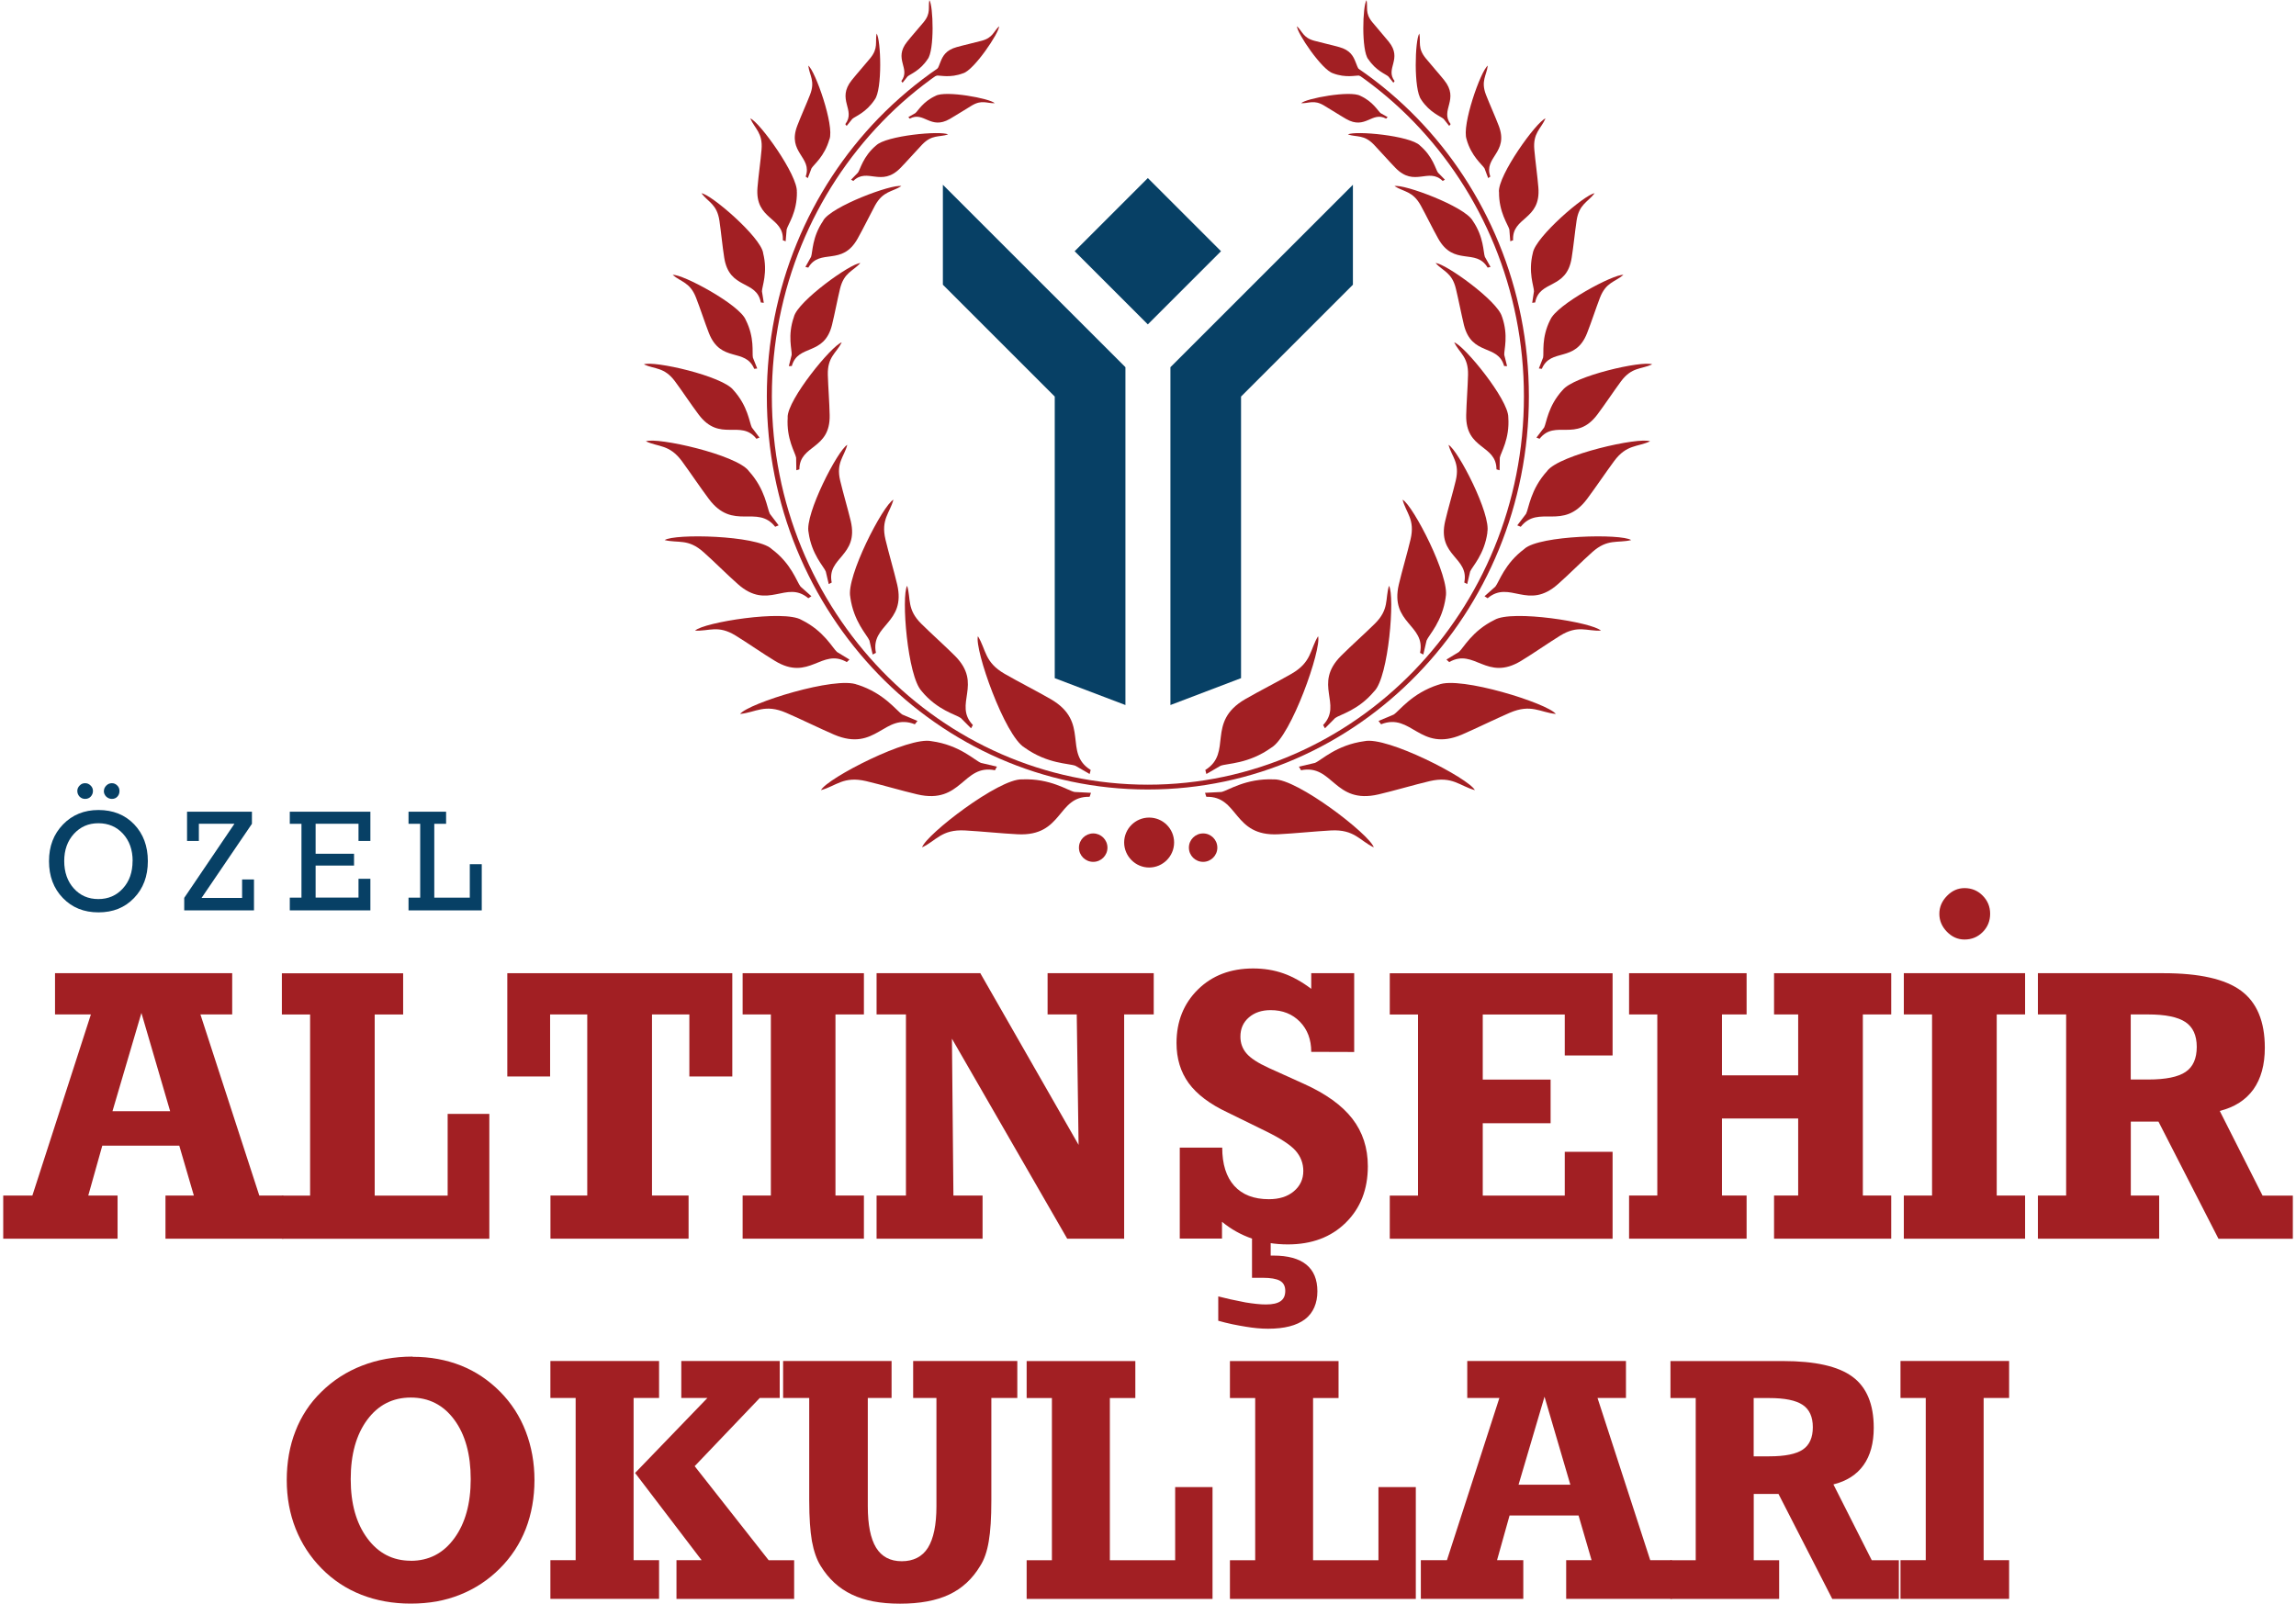
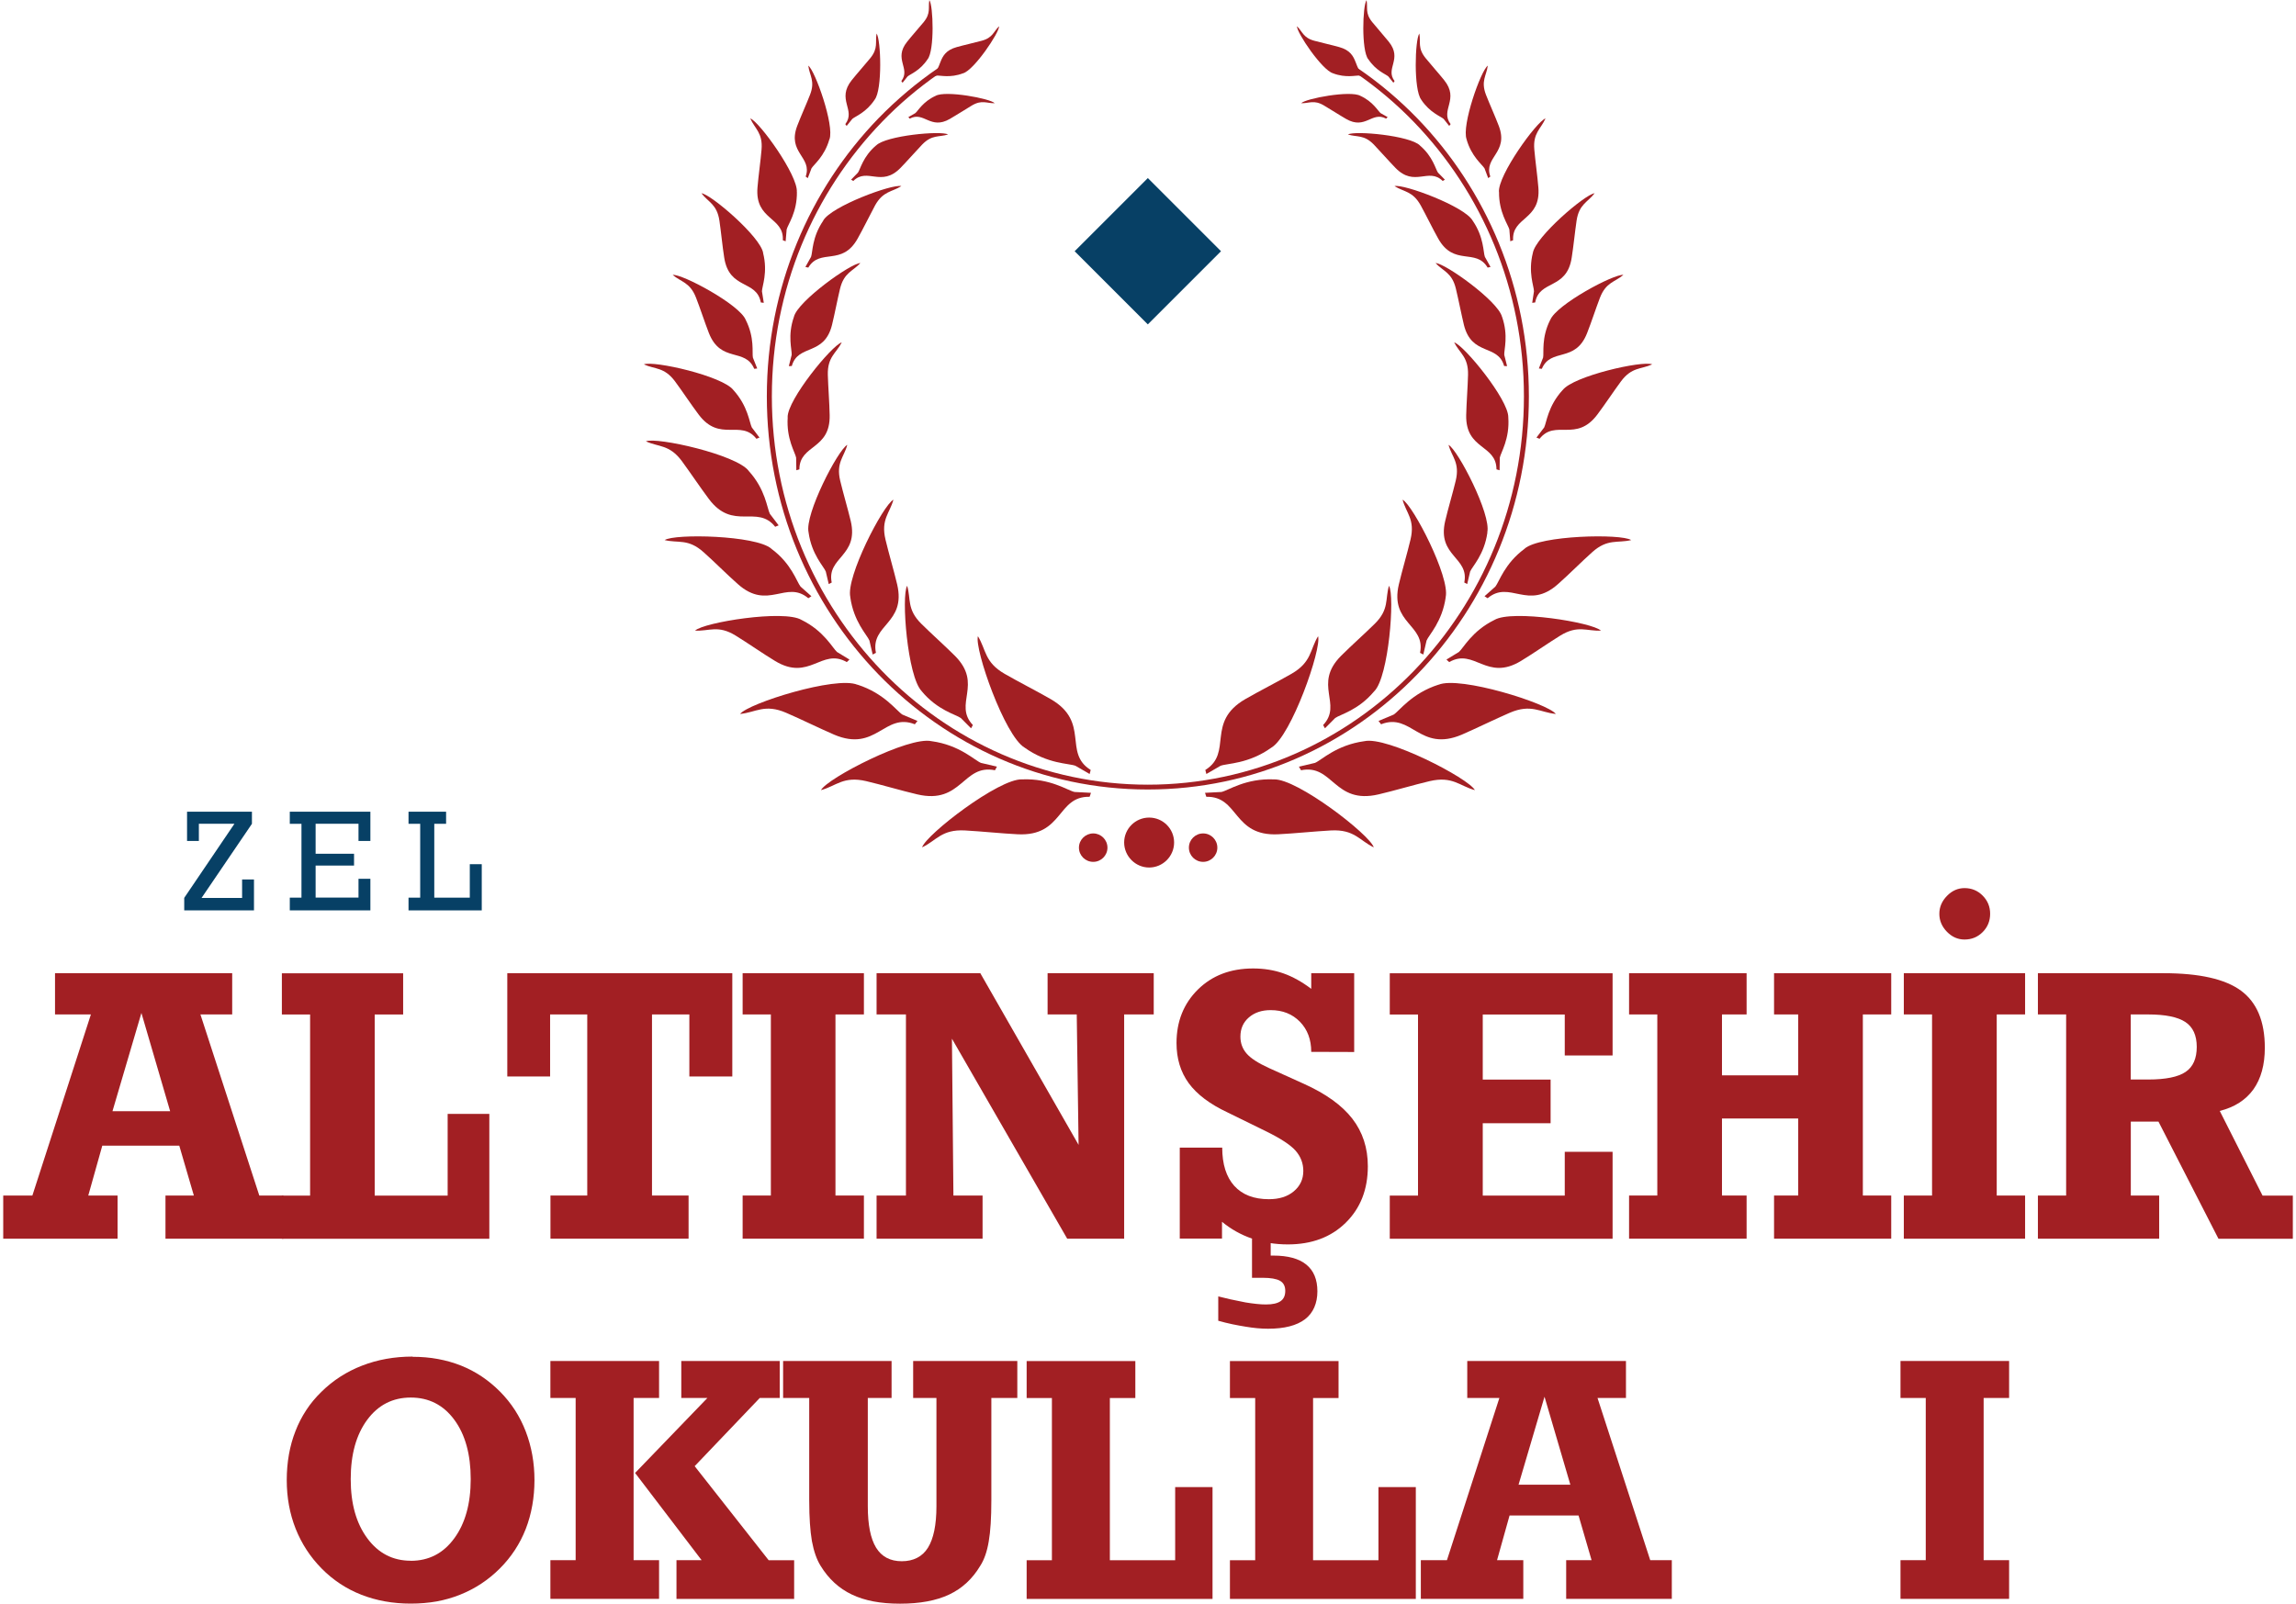
<svg xmlns="http://www.w3.org/2000/svg" viewBox="0 0 323.58 226.72" width="229" height="160">
-   <path d="m13.46 114.51c2.06 0 3.74.67 5.04 2.02 1.29 1.35 1.94 3.08 1.94 5.21s-.65 3.86-1.95 5.21c-1.3 1.36-2.97 2.03-5.03 2.03s-3.73-.68-5.03-2.03c-1.31-1.35-1.96-3.09-1.96-5.21s.66-3.82 1.98-5.19c1.32-1.36 2.99-2.04 5.01-2.04zm4.83 7.21c0-1.57-.45-2.85-1.36-3.85-.9-.99-2.07-1.49-3.48-1.49s-2.54.5-3.46 1.5c-.91 1-1.37 2.28-1.37 3.84s.45 2.88 1.36 3.88c.9 1 2.05 1.5 3.46 1.5s2.56-.5 3.47-1.5c.92-1.01 1.37-2.3 1.37-3.88zm-7.82-9.9c0-.29.11-.55.33-.77.22-.23.47-.33.77-.33s.55.1.77.32c.23.21.34.48.34.78s-.11.58-.32.8-.47.32-.79.32-.56-.11-.78-.32c-.21-.23-.32-.49-.32-.8zm3.76 0c0-.29.12-.55.34-.77.23-.23.49-.33.79-.33.28 0 .53.1.75.32.22.21.32.48.32.78 0 .32-.1.59-.3.8-.2.22-.46.32-.77.32s-.57-.11-.8-.32c-.22-.22-.34-.48-.34-.8z" fill="#074065" />
  <path d="m25.58 128.69v-1.76s7.1-10.48 7.1-10.48h-5.03v2.44h-1.67v-4.14h9.17v1.71l-7.12 10.48h5.73v-2.61h1.68v4.37h-9.87z" fill="#074065" />
  <path d="m50.21 126.89v-2.66h1.68v4.47h-11.39v-1.8h1.65v-10.44h-1.65v-1.71h11.39v4.14h-1.68v-2.44h-6.06v4.24h5.43v1.67h-5.43v4.53z" fill="#074065" />
  <path d="m62.59 114.75v1.71h-1.67v10.44h5.02v-4.73h1.69v6.53h-10.35v-1.8h1.65v-10.44h-1.65v-1.71z" fill="#074065" />
-   <path d="m148.61 95.87v-39.81l-15.81-15.81v-14.13l25.8 25.79v47.76z" fill="#074065" />
-   <path d="m174.94 95.87v-39.81l15.81-15.81v-14.13l-25.79 25.79v47.76z" fill="#074065" />
  <path d="m154.46 28.16h14.63v14.63h-14.63z" fill="#074065" transform="matrix(.707 -.707 .707 .707 22.31 124.81)" />
  <g fill="#a21f23">
    <path d="m161.95 122.64c1.94 0 3.53-1.59 3.53-3.54s-1.58-3.52-3.53-3.52-3.53 1.59-3.53 3.52 1.59 3.54 3.53 3.54z" fill-rule="evenodd" />
    <path d="m154.05 121.84c1.11 0 2.01-.9 2.01-2.01s-.91-2.01-2.01-2.01-2.02.9-2.02 2.01.9 2.01 2.02 2.01z" fill-rule="evenodd" />
    <path d="m169.58 121.84c1.11 0 2.01-.9 2.01-2.01s-.9-2.01-2.01-2.01-2.01.9-2.01 2.01.9 2.01 2.01 2.01z" fill-rule="evenodd" />
    <path d="m191.46 9.66c3.03 2.06 5.84 4.44 8.39 7.07 9.74 10.06 15.77 23.96 15.77 39.3s-6.03 29.25-15.77 39.3c-9.75 10.06-23.21 16.28-38.09 16.28s-28.33-6.23-38.07-16.28c-9.74-10.06-15.77-23.95-15.77-39.3s6.03-29.24 15.77-39.3c2.59-2.66 5.44-5.07 8.5-7.15v.86c-2.87 2-5.55 4.26-7.99 6.79-9.62 9.94-15.57 23.66-15.57 38.81s5.96 28.88 15.57 38.82c9.61 9.92 22.9 16.07 37.57 16.07s27.97-6.15 37.58-16.07c9.62-9.94 15.57-23.66 15.57-38.82s-5.95-28.87-15.57-38.81c-2.41-2.49-5.05-4.73-7.89-6.71v-.85z" fill-rule="evenodd" />
    <path d="m144.35 105.69c3.25 2.33 6.27 2.21 7.19 2.57l2 1.16.15-.57c-3.94-2.45-.03-6.75-5.64-10.01-1.94-1.12-4.6-2.47-6.52-3.58-2.88-1.66-2.6-3.42-3.78-5.32-.51 1.83 3.79 14.1 6.6 15.75z" fill-rule="evenodd" />
    <path d="m143.99 110.18c4-.17 6.46 1.58 7.42 1.78l2.32.12-.19.56c-4.64-.1-3.71 5.63-10.18 5.3-2.24-.11-5.2-.42-7.43-.54-3.33-.18-4.04 1.44-6.07 2.39.57-1.81 10.87-9.75 14.13-9.61z" fill-rule="evenodd" />
    <path d="m129.8 97.71c2.24 2.71 4.84 3.29 5.54 3.8l1.44 1.45.26-.46c-2.81-2.97 1.49-5.75-2.54-9.79-1.4-1.4-3.35-3.14-4.74-4.52-2.08-2.06-1.45-3.5-2.01-5.38-.85 1.44.04 12.85 2.06 14.9z" fill-rule="evenodd" />
    <path d="m131.2 104.78c3.96.54 6.07 2.7 6.98 3.07l2.26.53-.28.51c-4.55-.92-4.66 4.89-10.98 3.41-2.19-.51-5.04-1.36-7.21-1.87-3.24-.76-4.24.69-6.4 1.27.88-1.68 12.44-7.65 15.63-6.92z" fill-rule="evenodd" />
    <path d="m119.71 84.4c.48 3.49 2.37 5.35 2.71 6.15l.46 1.98.46-.24c-.82-4.01 4.3-4.11 3-9.67-.45-1.91-1.2-4.44-1.65-6.34-.68-2.85.61-3.74 1.12-5.64-1.48.78-6.74 10.96-6.09 13.77z" fill-rule="evenodd" />
    <path d="m120.73 96.79c3.81 1.22 5.52 3.71 6.35 4.23l2.13.9-.37.47c-4.32-1.7-5.44 4-11.4 1.47-2.06-.89-4.74-2.21-6.78-3.09-3.05-1.32-4.29-.05-6.52.16 1.16-1.51 13.57-5.4 16.58-4.13z" fill-rule="evenodd" />
    <path d="m112.83 87.64c3.17 1.56 4.36 3.96 5.01 4.53l1.76 1.07-.38.36c-3.56-2.05-5.28 2.81-10.17-.18-1.69-1.02-3.86-2.54-5.54-3.57-2.5-1.54-3.75-.59-5.73-.7 1.21-1.17 12.58-3 15.05-1.51z" fill-rule="evenodd" />
    <path d="m108.56 77.58c2.85 2.1 3.58 4.67 4.13 5.35l1.53 1.36-.44.28c-3.13-2.64-5.69 1.82-9.97-2.01-1.49-1.31-3.35-3.19-4.82-4.49-2.19-1.97-3.59-1.25-5.51-1.72 1.4-.93 12.91-.68 15.08 1.22z" fill-rule="evenodd" />
    <path d="m113.82 75.27c.43 3.12 2.14 4.8 2.43 5.52l.42 1.78.42-.22c-.74-3.6 3.86-3.69 2.69-8.69-.41-1.72-1.08-3.98-1.49-5.7-.61-2.56.55-3.36 1-5.07-1.32.7-6.05 9.84-5.47 12.37z" fill-rule="evenodd" />
    <path d="m105.36 66.58c2.38 2.61 2.59 5.28 2.99 6.06l1.24 1.63-.49.2c-2.56-3.22-5.94.66-9.38-3.94-1.19-1.59-2.66-3.78-3.82-5.36-1.76-2.36-3.28-1.95-5.07-2.78 1.55-.64 12.79 1.88 14.53 4.18z" fill-rule="evenodd" />
    <path d="m110.87 59c-.21 3.05 1.06 4.97 1.19 5.7l.03 1.78.43-.13c.02-3.55 4.39-2.72 4.28-7.67-.03-1.71-.21-3.99-.26-5.69-.06-2.55 1.19-3.05 1.97-4.59-1.4.41-7.69 8.1-7.65 10.59z" fill-rule="evenodd" />
    <path d="m103.2 55.15c2.07 2.28 2.25 4.6 2.6 5.28l1.08 1.43-.43.17c-2.22-2.81-5.17.57-8.17-3.43-1.04-1.38-2.31-3.3-3.33-4.68-1.53-2.06-2.85-1.69-4.41-2.41 1.35-.57 11.15 1.64 12.66 3.64z" fill-rule="evenodd" />
    <path d="m104.94 45.23c1.28 2.53.87 4.63 1.01 5.32l.61 1.54-.42.05c-1.28-3.03-4.73-.77-6.41-5.06-.58-1.49-1.23-3.5-1.81-4.98-.85-2.21-2.11-2.21-3.31-3.24 1.34-.16 9.48 4.2 10.33 6.37z" fill-rule="evenodd" />
    <path d="m111.75 44.79c-.94 2.66-.26 4.69-.32 5.38l-.4 1.59.42-.02c.88-3.15 4.57-1.36 5.68-5.8.38-1.55.77-3.61 1.14-5.14.56-2.28 1.81-2.45 2.87-3.61-1.34.01-8.83 5.36-9.39 7.59z" fill-rule="evenodd" />
    <path d="m107.39 35.76c.7 2.75-.15 4.72-.16 5.42l.26 1.63-.42-.05c-.59-3.24-4.45-1.76-5.17-6.32-.25-1.57-.45-3.68-.68-5.24-.35-2.35-1.59-2.61-2.54-3.88 1.34.14 8.35 6.15 8.72 8.44z" fill-rule="evenodd" />
    <path d="m115.89 31.2c-1.6 2.33-1.48 4.46-1.72 5.11l-.8 1.43.41.09c1.67-2.81 4.77-.11 6.99-4.13.77-1.37 1.7-3.27 2.44-4.65 1.14-2.06 2.39-1.89 3.72-2.74-1.3-.33-9.92 2.87-11.05 4.88z" fill-rule="evenodd" />
    <path d="m112.17 27.14c.04 2.88-1.28 4.61-1.45 5.3l-.14 1.67-.4-.15c.19-3.34-3.97-2.8-3.58-7.46.13-1.61.44-3.74.57-5.33.21-2.39-.94-2.95-1.59-4.43 1.29.46 6.77 8.07 6.58 10.41z" fill-rule="evenodd" />
    <path d="m116.76 19.69c-.68 2.43-2.22 3.58-2.53 4.11l-.52 1.38-.3-.22c.98-2.78-2.65-3.35-1.19-7.18.51-1.34 1.29-3.06 1.8-4.37.77-1.96-.07-2.71-.24-4.13.97.7 3.72 8.47 2.99 10.42z" fill-rule="evenodd" />
    <path d="m123.35 20.57c-1.84 1.56-2.21 3.35-2.55 3.83l-.97 1 .31.18c2-1.96 3.95.95 6.68-1.85.94-.97 2.12-2.31 3.05-3.29 1.39-1.44 2.37-1.02 3.66-1.43-.99-.57-8.8.16-10.17 1.56z" fill-rule="evenodd" />
    <path d="m123.16 14.09c-1.2 1.83-2.76 2.36-3.16 2.72l-.8.99-.19-.25c1.54-2.03-1.3-3.46.92-6.23.77-.96 1.85-2.17 2.62-3.11 1.15-1.42.66-2.26.88-3.47.62.84.84 7.95-.27 9.35z" fill-rule="evenodd" />
    <path d="m130.65 8.36c-1.08 1.65-2.47 2.12-2.84 2.45l-.71.89-.17-.24c1.37-1.8-1.17-3.09.82-5.56.68-.86 1.66-1.95 2.35-2.79 1.03-1.27.59-2.02.79-3.09.55.74.75 7.12-.25 8.36z" fill-rule="evenodd" />
    <path d="m131.77 13.55c-1.8.82-2.49 2.14-2.86 2.44l-.99.57.2.21c2.01-1.09 2.9 1.64 5.67.04.96-.55 2.19-1.35 3.13-1.91 1.42-.83 2.1-.27 3.21-.31-.66-.67-6.97-1.84-8.36-1.04z" fill-rule="evenodd" />
    <path d="m135.65 10.36c-1.83.7-3.24.27-3.72.33l-1.1.3v-.29c2.18-.66.86-3.19 3.92-4.04 1.06-.3 2.48-.61 3.54-.9 1.58-.42 1.66-1.3 2.46-2.05.01.93-3.55 6.21-5.09 6.65z" fill-rule="evenodd" />
    <path d="m179.23 105.69c-3.25 2.33-6.27 2.21-7.19 2.57l-2 1.16-.15-.57c3.94-2.45.03-6.75 5.64-10.01 1.94-1.12 4.6-2.47 6.53-3.58 2.89-1.66 2.6-3.42 3.77-5.32.51 1.83-3.79 14.1-6.6 15.75z" fill-rule="evenodd" />
    <path d="m179.58 110.18c-3.99-.17-6.46 1.58-7.41 1.78l-2.32.12.18.56c4.64-.1 3.72 5.63 10.18 5.3 2.24-.11 5.2-.42 7.43-.54 3.33-.18 4.05 1.44 6.06 2.39-.57-1.81-10.86-9.75-14.13-9.61z" fill-rule="evenodd" />
    <path d="m193.77 97.71c-2.24 2.71-4.84 3.29-5.53 3.8l-1.44 1.45-.26-.46c2.81-2.97-1.49-5.75 2.54-9.79 1.4-1.4 3.35-3.14 4.75-4.52 2.09-2.06 1.45-3.5 2.02-5.38.85 1.44-.04 12.85-2.07 14.9z" fill-rule="evenodd" />
    <path d="m192.37 104.78c-3.96.54-6.08 2.7-6.98 3.07l-2.27.53.3.51c4.53-.92 4.65 4.89 10.96 3.41 2.19-.51 5.04-1.36 7.21-1.87 3.24-.76 4.24.69 6.4 1.27-.89-1.68-12.44-7.65-15.62-6.92z" fill-rule="evenodd" />
    <path d="m203.87 84.4c-.48 3.49-2.38 5.35-2.71 6.15l-.46 1.98-.46-.24c.82-4.01-4.3-4.11-3-9.67.45-1.91 1.2-4.44 1.65-6.34.68-2.85-.62-3.74-1.12-5.64 1.48.78 6.73 10.96 6.09 13.77z" fill-rule="evenodd" />
    <path d="m202.85 96.79c-3.81 1.22-5.52 3.71-6.34 4.23l-2.14.9.36.47c4.32-1.7 5.44 4 11.4 1.47 2.06-.89 4.73-2.21 6.77-3.09 3.06-1.32 4.3-.05 6.53.16-1.17-1.51-13.57-5.4-16.58-4.13z" fill-rule="evenodd" />
    <path d="m210.75 87.64c-3.18 1.56-4.36 3.96-5.02 4.53l-1.76 1.07.39.36c3.57-2.05 5.27 2.81 10.17-.18 1.69-1.02 3.86-2.54 5.53-3.57 2.51-1.54 3.76-.59 5.74-.7-1.21-1.17-12.57-3-15.05-1.51z" fill-rule="evenodd" />
    <path d="m215.01 77.58c-2.84 2.1-3.58 4.67-4.13 5.35l-1.53 1.36.44.28c3.14-2.64 5.68 1.82 9.96-2.01 1.49-1.31 3.35-3.19 4.81-4.49 2.19-1.97 3.6-1.25 5.52-1.72-1.4-.93-12.91-.68-15.07 1.22z" fill-rule="evenodd" />
    <path d="m209.76 75.27c-.43 3.12-2.13 4.8-2.44 5.52l-.42 1.78-.41-.22c.73-3.6-3.87-3.69-2.7-8.69.4-1.72 1.08-3.98 1.49-5.7.61-2.56-.55-3.36-1.02-5.07 1.33.7 6.06 9.84 5.48 12.37z" fill-rule="evenodd" />
-     <path d="m218.21 66.58c-2.38 2.61-2.59 5.28-2.99 6.06l-1.24 1.63.49.2c2.56-3.22 5.94.66 9.38-3.94 1.19-1.59 2.66-3.78 3.83-5.36 1.75-2.36 3.27-1.95 5.07-2.78-1.56-.64-12.79 1.88-14.54 4.18z" fill-rule="evenodd" />
    <path d="m212.71 59c.22 3.05-1.06 4.97-1.2 5.7l-.03 1.78-.44-.13c-.02-3.55-4.38-2.72-4.28-7.67.04-1.71.22-3.99.26-5.69.06-2.55-1.19-3.05-1.96-4.59 1.4.41 7.69 8.1 7.65 10.59z" fill-rule="evenodd" />
    <path d="m220.38 55.15c-2.08 2.28-2.26 4.6-2.6 5.28l-1.09 1.43.44.17c2.22-2.81 5.17.57 8.17-3.43 1.04-1.38 2.31-3.3 3.33-4.68 1.53-2.06 2.85-1.69 4.42-2.41-1.36-.57-11.14 1.64-12.66 3.64z" fill-rule="evenodd" />
    <path d="m218.63 45.23c-1.27 2.53-.86 4.63-1 5.32l-.6 1.54.42.05c1.27-3.03 4.73-.77 6.4-5.06.59-1.49 1.24-3.5 1.81-4.98.85-2.21 2.11-2.21 3.32-3.24-1.34-.16-9.49 4.2-10.34 6.37z" fill-rule="evenodd" />
    <path d="m211.83 44.79c.93 2.66.26 4.69.31 5.38l.4 1.59-.42-.02c-.88-3.15-4.57-1.36-5.68-5.8-.37-1.55-.77-3.61-1.14-5.14-.55-2.28-1.8-2.45-2.87-3.61 1.34.01 8.82 5.36 9.39 7.59z" fill-rule="evenodd" />
    <path d="m216.18 35.76c-.69 2.75.16 4.72.16 5.42l-.25 1.63.42-.05c.59-3.24 4.46-1.76 5.16-6.32.25-1.57.46-3.68.69-5.24.35-2.35 1.59-2.61 2.55-3.88-1.34.14-8.36 6.15-8.73 8.44z" fill-rule="evenodd" />
    <path d="m207.68 31.2c1.6 2.33 1.48 4.46 1.72 5.11l.8 1.43-.41.09c-1.67-2.81-4.77-.11-7-4.13-.77-1.37-1.69-3.27-2.45-4.65-1.14-2.06-2.37-1.89-3.71-2.74 1.3-.33 9.92 2.87 11.04 4.88z" fill-rule="evenodd" />
    <path d="m211.4 27.14c-.03 2.88 1.28 4.61 1.46 5.3l.13 1.67.4-.15c-.19-3.34 3.96-2.8 3.57-7.46-.13-1.61-.43-3.74-.57-5.33-.22-2.39.94-2.95 1.58-4.43-1.29.46-6.76 8.07-6.58 10.41z" fill-rule="evenodd" />
    <path d="m206.81 19.69c.68 2.43 2.22 3.58 2.54 4.11l.52 1.38.3-.22c-.98-2.78 2.66-3.35 1.19-7.18-.51-1.34-1.29-3.06-1.8-4.37-.76-1.96.07-2.71.25-4.13-.98.7-3.73 8.47-2.99 10.42z" fill-rule="evenodd" />
    <path d="m200.22 20.57c1.84 1.56 2.21 3.35 2.55 3.83l.98 1-.31.18c-2.01-1.96-3.96.95-6.68-1.85-.94-.97-2.12-2.31-3.05-3.29-1.4-1.44-2.38-1.02-3.66-1.43.99-.57 8.8.16 10.18 1.56z" fill-rule="evenodd" />
    <path d="m200.4 14.09c1.21 1.83 2.77 2.36 3.17 2.72l.79.99.2-.25c-1.54-2.03 1.31-3.46-.92-6.23-.77-.96-1.86-2.17-2.62-3.11-1.15-1.42-.66-2.26-.88-3.47-.62.84-.83 7.95.27 9.35z" fill-rule="evenodd" />
    <path d="m192.92 8.36c1.08 1.65 2.48 2.12 2.84 2.45l.71.89.17-.24c-1.37-1.8 1.17-3.09-.82-5.56-.69-.86-1.67-1.95-2.35-2.79-1.03-1.27-.59-2.02-.79-3.09-.56.74-.75 7.12.24 8.36z" fill-rule="evenodd" />
    <path d="m191.81 13.55c1.79.82 2.48 2.14 2.85 2.44l1 .57-.22.21c-2.01-1.09-2.9 1.64-5.66.04-.96-.55-2.18-1.35-3.14-1.91-1.41-.83-2.1-.27-3.2-.31.66-.67 6.97-1.84 8.37-1.04z" fill-rule="evenodd" />
    <path d="m187.93 10.36c1.83.7 3.25.27 3.72.33l1.1.3v-.29c-2.18-.66-.86-3.19-3.92-4.04-1.06-.3-2.49-.61-3.54-.9-1.57-.42-1.66-1.3-2.45-2.05-.02.93 3.55 6.21 5.1 6.65z" fill-rule="evenodd" />
    <path d="m0 175.11v-6.1h4.12l8.27-25.6h-5.07v-5.83h25.04v5.83h-4.49l8.32 25.6h3.41v6.1h-16.67v-6.1h4.01l-2.06-7.05h-10.88l-1.98 7.05h4.14v6.1zm15.43-18.02h8.16l-4.06-13.89-4.09 13.89z" />
    <path d="m62.81 169.01v-11.54h5.89v17.65h-29.32v-6.1h3.99v-25.6h-3.99v-5.83h17.14v5.83h-4.02v25.6h10.3z" />
    <path d="m96.86 169.01v6.1h-19.52v-6.1h5.2v-25.6h-5.25v8.77h-6.05v-14.6h31.8v14.6h-6.07v-8.77h-5.28v25.6h5.18z" />
    <path d="m104.5 175.11v-6.1h3.99v-25.6h-3.99v-5.83h17.14v5.83h-4.02v25.6h4.02v6.1z" />
    <path d="m134.08 146.82.21 22.19h4.12v6.1h-14.98v-6.1h4.15v-25.6h-4.15v-5.83h14.66l13.89 24.27-.26-18.44h-4.12v-5.83h15v5.83h-4.18v31.7h-8.05l-16.3-28.29z" />
    <path d="m166.28 175.11v-12.87h6c0 2.34.57 4.14 1.7 5.4 1.14 1.26 2.77 1.89 4.9 1.89 1.44 0 2.62-.36 3.51-1.11.89-.74 1.35-1.7 1.35-2.88 0-1.09-.37-2.05-1.1-2.88-.73-.82-2.14-1.74-4.21-2.75l-5.34-2.62c-2.55-1.19-4.4-2.59-5.55-4.17s-1.72-3.48-1.72-5.67c0-3.05 1.01-5.57 3.02-7.56 2.02-1.99 4.62-2.98 7.81-2.98 1.53 0 2.95.23 4.26.69s2.63 1.19 3.95 2.19v-2.21h6.07v11.14l-6.07-.02c0-1.74-.53-3.16-1.6-4.26-1.07-1.09-2.44-1.64-4.14-1.64-1.25 0-2.27.34-3.07 1.03s-1.2 1.59-1.2 2.72c0 .91.29 1.71.86 2.37.57.67 1.62 1.36 3.16 2.06l4.91 2.22c3.14 1.41 5.43 3.06 6.89 4.95s2.19 4.13 2.19 6.72c0 3.28-1.04 5.93-3.12 7.98s-4.81 3.07-8.19 3.07c-1.8 0-3.48-.28-5.06-.82-1.58-.55-2.99-1.34-4.24-2.38v2.38h-6zm5.44 11.57v-3.41c.46.12 1.03.26 1.7.41.68.15 1.39.29 2.15.44.51.08 1.02.16 1.53.21.51.06.97.08 1.37.08.92 0 1.6-.15 2.05-.46s.67-.79.67-1.46-.25-1.15-.75-1.43-1.32-.42-2.44-.42h-1.51v-5.52h2.64v2.38h.37c2.06 0 3.61.42 4.66 1.27s1.57 2.11 1.57 3.78-.58 3.06-1.75 3.95-2.91 1.34-5.22 1.34c-1 0-2.06-.1-3.17-.29-.56-.09-1.18-.2-1.86-.34-.67-.14-1.35-.31-2.02-.5z" />
    <path d="m220.69 169.01v-6.18h6.76v12.29h-31.49v-6.1h3.99v-25.6h-3.99v-5.83h31.49v11.62h-6.76v-5.79h-11.59v9.2h9.59v6.17h-9.59v10.23h11.59z" />
    <path d="m229.78 175.11v-6.1h3.99v-25.6h-3.99v-5.83h16.61v5.83h-3.48v8.61h10.77v-8.61h-3.41v-5.83h16.56v5.83h-4.01v25.6h4.01v6.1h-16.56v-6.1h3.41v-10.89h-10.77v10.89h3.48v6.1z" />
    <path d="m268.61 175.11v-6.1h3.99v-25.6h-3.99v-5.83h17.14v5.83h-4.01v25.6h4.01v6.1zm5.02-45.93c0-.95.36-1.79 1.08-2.53s1.55-1.1 2.48-1.1c1 0 1.86.35 2.56 1.06.7.7 1.06 1.56 1.06 2.57s-.35 1.87-1.04 2.57c-.7.71-1.56 1.07-2.58 1.07-.95 0-1.78-.37-2.49-1.1s-1.07-1.58-1.07-2.53z" />
    <path d="m300.68 169.01h4.02v6.1h-17.14v-6.1h3.99v-25.6h-3.99v-5.83h17.75c5.06 0 8.71.82 10.95 2.47s3.37 4.33 3.37 8.07c0 2.41-.54 4.37-1.61 5.88-1.08 1.5-2.66 2.52-4.76 3.05l6.05 11.97h4.28v6.1h-10.51l-8.48-16.56h-3.91v10.46zm0-25.6v9.2h2.46c2.48 0 4.25-.36 5.3-1.08 1.05-.71 1.57-1.89 1.57-3.53s-.54-2.81-1.61-3.52-2.83-1.07-5.26-1.07z" />
    <path d="m57.88 191.81c1.23 0 2.42.1 3.55.31 1.14.21 2.23.52 3.29.94 2.05.82 3.88 2.05 5.49 3.67s2.82 3.5 3.64 5.64 1.23 4.43 1.23 6.87-.41 4.79-1.23 6.9c-.82 2.1-2.04 3.97-3.66 5.59s-3.49 2.86-5.62 3.71c-1.07.43-2.17.74-3.3.95-1.13.2-2.35.31-3.68.31-2.52 0-4.85-.42-6.97-1.25s-3.99-2.06-5.61-3.7-2.84-3.52-3.68-5.63c-.84-2.12-1.26-4.41-1.26-6.89s.41-4.84 1.23-6.91c.39-1.03.9-2.01 1.51-2.95s1.33-1.8 2.15-2.6c1.64-1.62 3.56-2.86 5.75-3.71s4.57-1.28 7.14-1.28zm-.28 28.84c2.54 0 4.59-1.05 6.14-3.17 1.55-2.11 2.33-4.9 2.33-8.38s-.77-6.29-2.32-8.39c-1.54-2.09-3.6-3.14-6.15-3.14s-4.61 1.05-6.16 3.15-2.33 4.89-2.33 8.38.78 6.24 2.34 8.36 3.61 3.18 6.15 3.18z" />
    <path d="m77.33 226.03v-5.47h3.57v-22.93h-3.57v-5.23h15.36v5.23h-3.6v22.93h3.6v5.47zm17.82 0v-5.47h3.55l-9.4-12.33 10.22-10.6h-3.69v-5.23h13.91v5.23h-2.82s-9.2 9.64-9.2 9.64l10.46 13.3h3.6v5.47h-16.64z" />
    <path d="m113.91 197.63h-3.69v-5.23h15.33v5.23h-3.36v15.31c0 2.62.39 4.57 1.17 5.85.78 1.27 1.99 1.92 3.63 1.92s2.91-.64 3.7-1.91 1.2-3.22 1.2-5.86v-15.31h-3.29v-5.23h14.72v5.23h-3.67v14.48c0 2.45-.12 4.38-.37 5.81-.24 1.43-.64 2.58-1.2 3.44-1.1 1.85-2.57 3.2-4.39 4.06s-4.14 1.29-6.94 1.29-5-.43-6.81-1.29-3.29-2.21-4.42-4.06c-.55-.88-.96-2.05-1.23-3.5-.13-.76-.22-1.59-.28-2.49s-.1-1.99-.1-3.27v-14.48z" />
    <path d="m165.63 220.57v-10.34h5.28v15.81h-26.27v-5.47h3.57v-22.93h-3.57v-5.23h15.36v5.23h-3.6v22.93z" />
    <path d="m194.36 220.57v-10.34h5.28v15.81h-26.27v-5.47h3.57v-22.93h-3.57v-5.23h15.35v5.23h-3.6v22.93h9.23z" />
    <path d="m200.35 226.03v-5.47h3.69l7.41-22.93h-4.54v-5.23h22.43v5.23h-4.02l7.45 22.93h3.05v5.47h-14.93v-5.47h3.59l-1.84-6.32h-9.75l-1.77 6.32h3.71v5.47zm13.82-16.14h7.31l-3.65-12.44-3.67 12.44z" />
-     <path d="m247.39 220.57h3.6v5.47h-15.36v-5.47h3.57v-22.93h-3.57v-5.23h15.9c4.53 0 7.8.73 9.81 2.21 2.01 1.47 3.02 3.88 3.02 7.23 0 2.16-.48 3.92-1.44 5.27s-2.38 2.26-4.26 2.73l5.42 10.72h3.83v5.47h-9.41l-7.6-14.84h-3.5v9.37zm0-22.93v8.24h2.2c2.22 0 3.81-.32 4.75-.96s1.41-1.69 1.41-3.16-.48-2.52-1.44-3.16-2.53-.96-4.71-.96h-2.2z" />
    <path d="m268.14 226.03v-5.47h3.57v-22.93h-3.57v-5.23h15.35v5.23h-3.6v22.93h3.6v5.47z" />
  </g>
</svg>